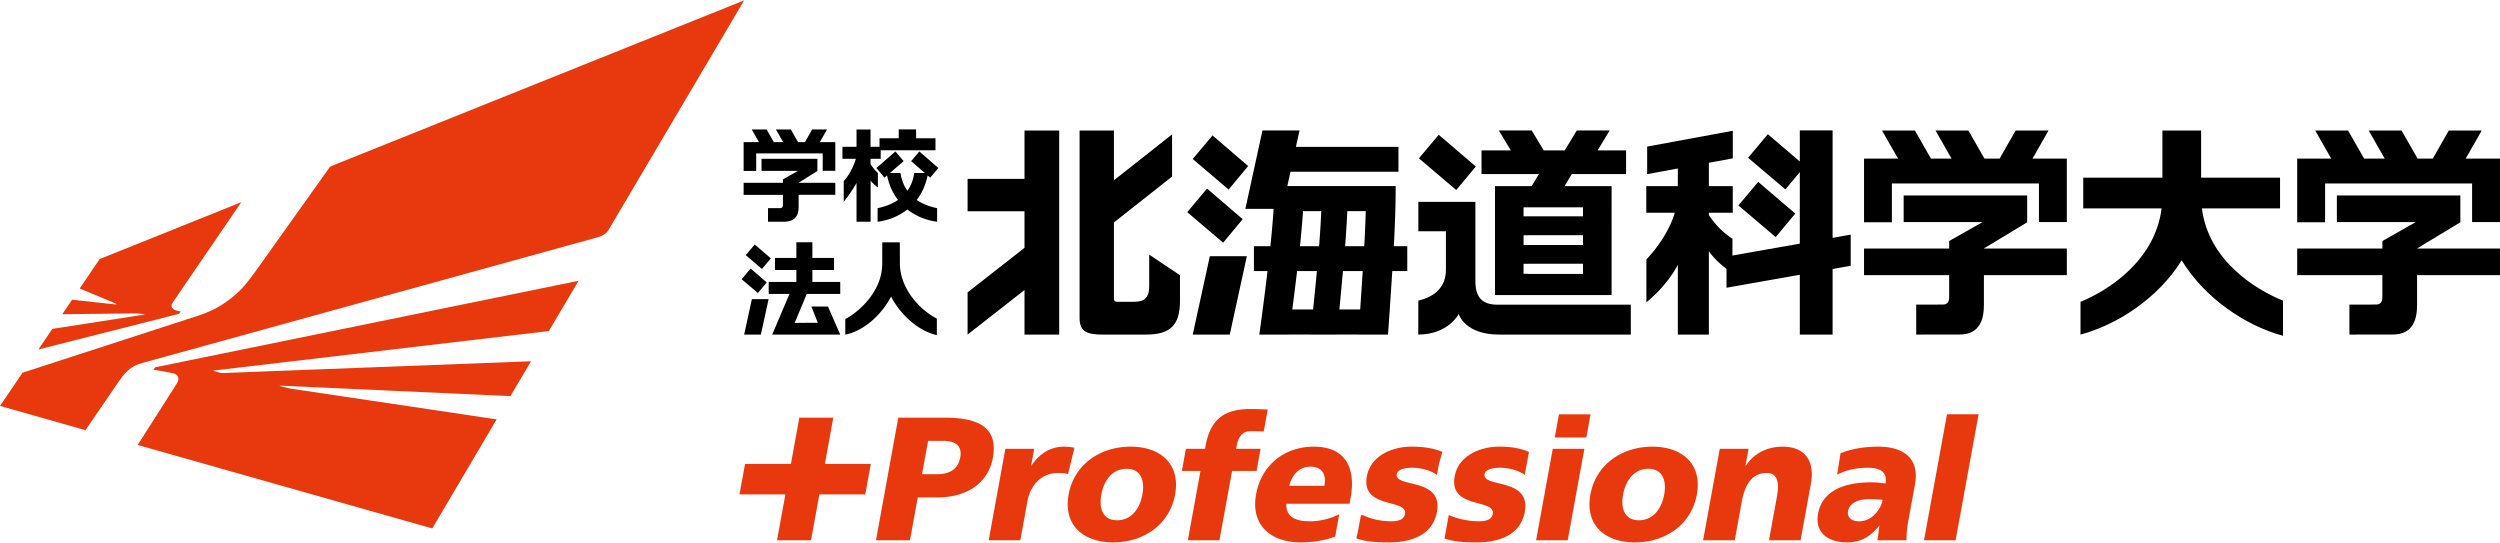
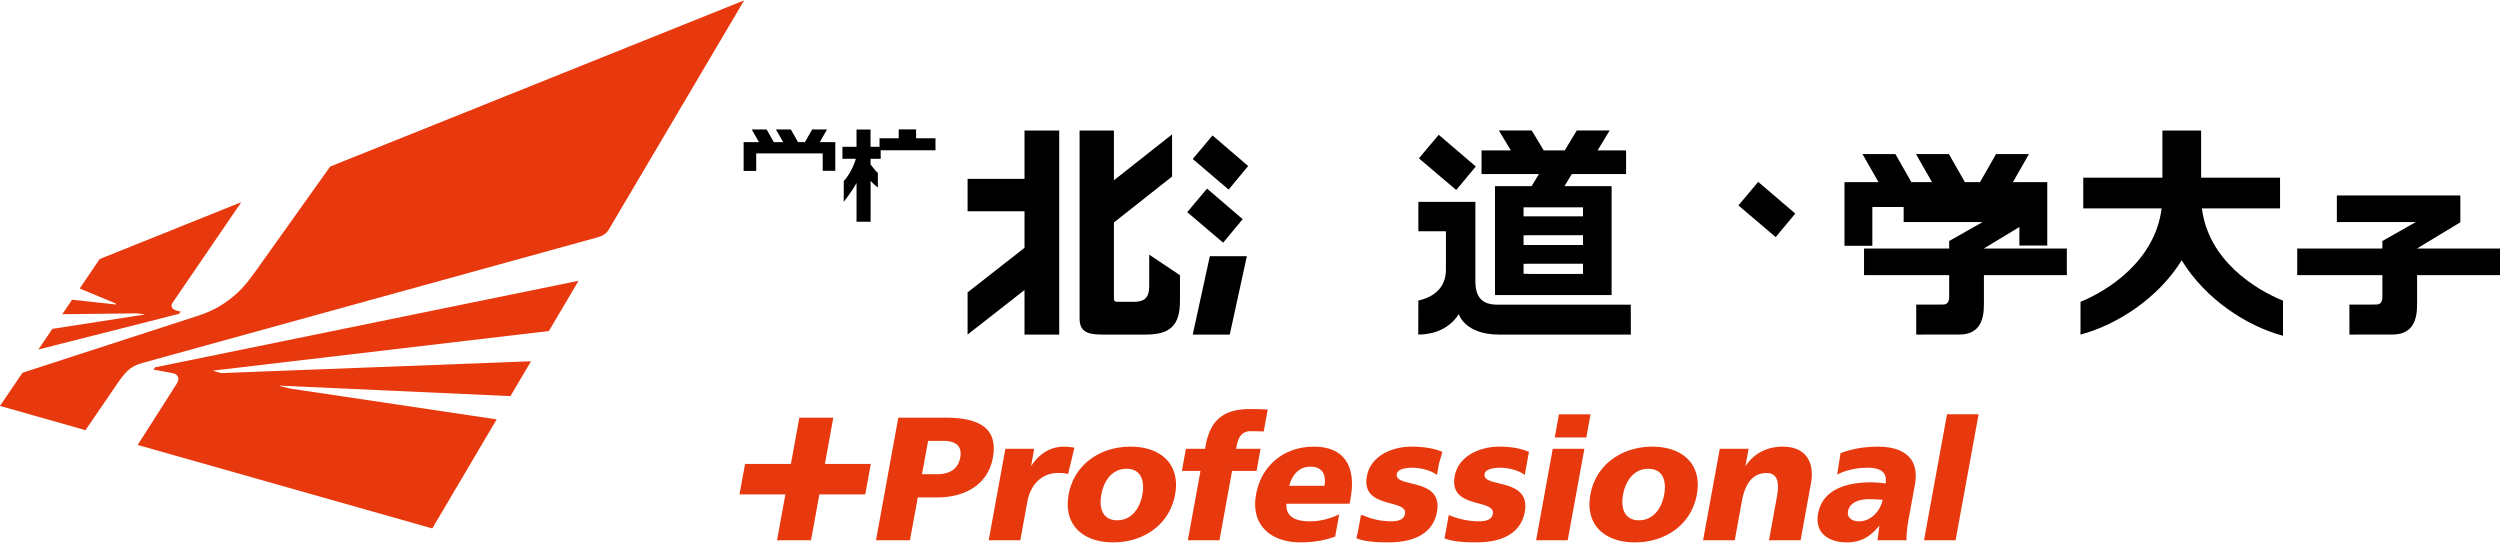
<svg xmlns="http://www.w3.org/2000/svg" width="304" height="66">
  <path fill="#E8380D" d="M40.151 20.25S32.35 31.192 31.67 32.151c-1.018 1.458-1.79 2.453-2.351 3.022-1.158 1.177-2.787 2.425-5.097 3.175-.522.168-21.485 6.976-21.485 6.976L0 49.36l10.391 2.949s3.53-5.166 3.74-5.464c1.04-1.533 1.629-2.284 3.168-2.707.57-.162 54.808-15.127 55.426-15.296.498-.135 1.001-.418 1.271-.877L90.488.046 40.151 20.25z" />
  <path fill="#E8380D" d="M70.353 34.143L18.862 44.666l-.21.287c.649.094 2.079.366 2.439.449.464.108.867.526.376 1.296l-4.725 7.407 35.824 10.15 7.829-13.261-25.128-3.747s-1.188-.297-1.226-.305c-.038-.016-.049-.049 0-.049.044 0 28.023 1.277 28.023 1.277l2.51-4.241-37.687 1.439s-.929-.263-.942-.269c-.021-.007-.031-.034.01-.039l40.787-4.807 3.611-6.11zm-48.381 3.738c-1.018-.138-1.323-.576-.975-1.084.346-.512 8.343-12.211 8.343-12.211L12.12 31.5l-2.432 3.585 4.337 1.797s.1.079.11.1c.017.02.007.046-.017.045-.031 0-5.354-.579-5.354-.579L7.569 38.21l9.065-.106s.904.111.921.111c.038.001.038.034.011.035-.024.008-11.203 1.74-11.203 1.74l-1.695 2.508 17.096-4.337.208-.28zm79.354 12.91h-4.127l-1.025 5.627h-5.576l-.675 3.701h5.579l-1.014 5.579h4.13l1.018-5.579h5.581l.672-3.701h-5.581zm13.609-.002h-5.702l-2.714 14.909h4.13l.953-5.211h2.332c3.719 0 6.244-1.796 6.794-4.804.612-3.356-1.244-4.894-5.793-4.894m1.831 4.83c-.282 1.557-1.461 2.047-2.832 2.047h-1.821l.746-4.058h1.819c1.363 0 2.367.494 2.088 2.011m13.883-1.179a7.758 7.758 0 00-1.275-.125c-1.667 0-3.03.898-3.951 2.307h-.038l.374-2.049h-3.505l-2.028 11.125h3.845l.853-4.7c.398-2.177 1.876-3.48 3.672-3.48.45 0 .874 0 1.282.128l.771-3.206zm6.832-.126c-3.674 0-6.866 2.137-7.536 5.827-.667 3.677 1.743 5.812 5.416 5.812 3.669 0 6.859-2.135 7.529-5.812.673-3.69-1.735-5.827-5.409-5.827m1.433 5.828c-.298 1.648-1.292 3.123-3.066 3.123-1.774 0-2.23-1.475-1.927-3.123.298-1.664 1.295-3.137 3.068-3.137 1.774-.001 2.23 1.473 1.925 3.137m14.371-5.569h-2.973l.069-.369c.196-1.091.701-1.773 1.688-1.773.573 0 1.161.023 1.598.034l.488-2.663a31.624 31.624 0 00-2.107-.063c-3.076 0-4.845 1.154-5.45 4.466l-.065.369h-2.327l-.491 2.69h2.265l-1.54 8.436h3.845l1.536-8.436h2.976l.488-2.691zm6.471-.259c-3.46 0-6.351 2.137-7.017 5.809-.67 3.674 1.736 5.83 5.408 5.83 1.43 0 2.877-.211 4.21-.705l.491-2.71c-1.264.619-2.504.853-3.553.853-1.876 0-2.942-.597-2.877-2.135h7.688l.131-.707c.601-3.309-.354-6.235-4.481-6.235m1.292 4.762h-4.275c.32-1.279 1.171-2.328 2.56-2.328 1.539 0 1.946 1.048 1.715 2.328m21.385-2.199c.966 0 2.261.312 2.976.878l.51-2.8c-1.149-.494-2.31-.642-3.633-.642-2.224 0-4.931 1.046-5.398 3.61-.732 4.014 4.979 2.69 4.635 4.568-.141.773-.935.899-1.728.899-1.381 0-2.797-.386-3.622-.769l-.522 2.859c1.061.366 2.165.472 3.896.472 2.52 0 5.323-.745 5.867-3.715.77-4.227-5.207-2.864-4.887-4.593.112-.616 1.078-.767 1.906-.767m-10.674 0c.963 0 2.258.312 2.973.878l.248-1.374.415-1.426c-1.144-.494-2.467-.642-3.786-.642-2.224 0-4.932 1.046-5.399 3.61-.732 4.014 4.98 2.69 4.637 4.568-.145.773-.939.899-1.726.899a8.49 8.49 0 01-3.467-.769l-.018.061c-.044-.02-.099-.039-.141-.061l-.388 2.096-.175.701c.014.007.027.01.048.016l-.007.046c1.066.366 2.165.472 3.898.472 2.518 0 5.326-.745 5.865-3.715.77-4.227-5.202-2.864-4.886-4.593.112-.616 1.077-.767 1.909-.767m17.808-6.499l-.513 2.82h3.843l.515-2.82zm-2.777 15.32h3.841l2.031-11.126h-3.845zm14.137-11.384c-3.672 0-6.862 2.137-7.536 5.827-.67 3.677 1.74 5.812 5.413 5.812s6.866-2.135 7.529-5.812c.677-3.69-1.735-5.827-5.406-5.827m1.437 5.828c-.303 1.648-1.295 3.123-3.068 3.123-1.774 0-2.234-1.475-1.931-3.123.305-1.664 1.299-3.137 3.071-3.137 1.773-.001 2.231 1.473 1.928 3.137m14.409-5.828c-1.745 0-3.412.705-4.475 2.307h-.044l.374-2.048h-3.502l-2.031 11.124h3.852l.852-4.698c.436-2.393 1.447-3.481 3.025-3.481 1.047 0 1.645.704 1.264 2.798l-.98 5.381h3.843l1.264-6.941c.424-2.305-.407-4.442-3.442-4.442m11.623.001c-1.65 0-3.121.234-4.589.79l-.408 2.605c1.175-.597 2.456-.832 3.698-.832 1.385 0 2.442.405 2.189 1.919a11.14 11.14 0 00-1.766-.144c-2.052 0-5.817.403-6.44 3.798-.436 2.414 1.326 3.503 3.526 3.503 1.584 0 2.763-.619 3.893-2.006h.044c-.106.574-.146 1.151-.236 1.75h3.526c-.014-.875.1-1.75.265-2.625l.756-4.147c.616-3.394-1.624-4.611-4.458-4.611m-2.317 9.077c-.897 0-1.495-.45-1.361-1.22.196-1.066 1.296-1.472 2.598-1.472.577 0 1.123.044 1.612.068-.238 1.301-1.399 2.624-2.849 2.624m10.677-13.014l-2.797 15.32h3.841l2.797-15.32z" />
-   <path d="M145.037 40.685h4.502l2.079-9.531h-4.502zm6.739-20.496l-4.334-3.722-2.405 2.867 4.362 3.716zm-.666 6.463l-4.334-3.72-2.406 2.865 4.362 3.712zm78.945-4.342h17.88v4.692h3.391v-7.714h-4.175l1.948-3.413h-4l-1.948 3.413h-1.841l-1.95-3.413h-3.999l1.948 3.413h-2.508l-1.945-3.413h-4.001l1.949 3.413h-4.137v7.742h3.388z" />
+   <path d="M145.037 40.685h4.502l2.079-9.531h-4.502zm6.739-20.496l-4.334-3.722-2.405 2.867 4.362 3.716zm-.666 6.463l-4.334-3.72-2.406 2.865 4.362 3.712m78.945-4.342h17.88v4.692h3.391v-7.714h-4.175l1.948-3.413h-4l-1.948 3.413h-1.841l-1.95-3.413h-3.999l1.948 3.413h-2.508l-1.945-3.413h-4.001l1.949 3.413h-4.137v7.742h3.388z" />
  <path d="M237.02 36.075c0 .711-.262.96-.801.96l-3.206.003v3.646l5.247-.003c2.565 0 2.983-1.954 2.983-3.633v-3.594h10.084v-3.236h-10.084v-.007l5.261-3.181v-3.259h-15.02v3.232h9.601l-4.065 2.304v.911h-10.354v3.236h10.354v2.621zm28.272-4.421c2.88 4.727 7.951 8.016 12.323 9.176l-.004-4.272c-3.367-1.363-9.065-4.887-9.859-11.213h9.502v-3.741h-9.598v-5.729h-4.708v5.729h-9.625v3.741h9.529c-.791 6.344-6.496 9.992-9.86 11.353l-.003 3.986c4.361-1.153 9.423-4.367 12.303-9.03m-78.155-10.488l-.89 1.464h-4.455v13.25h14.179V22.63h-5.726l.887-1.464h6.601v-2.878h-3.464l1.464-2.421h-3.996l-1.464 2.421h-2.551l-1.467-2.421h-3.997l1.465 2.421h-3.568v2.878h6.982zm5.358 12.147h-6.656v-.021h-.574v-1.213h.574v-.013h6.656v1.247zm0-3.518h-7.231v-1.191h.574v-.006h6.656v1.197zm0-3.489h-7.231v-1.091h7.23v1.091zm-58.42 14.378h5.255c2.911 0 4.155-1.06 4.155-4.1v-3.118l-3.74-2.501v3.819c0 1.508-.653 1.916-1.9 1.916h-1.982c-.338 0-.41-.163-.41-.39v-9.258l7.072-5.585v-5.125l-7.072 5.58v-6.047h-4.175v22.832c0 1.66.979 1.977 2.797 1.977m-9.495 0h4.22v-24.81h-4.22v5.877h-6.921v3.938h6.921v4.448l-6.921 5.419v5.128l6.921-5.416z" />
  <path d="M177.384 38.184s.694 2.5 4.911 2.5h16.014l-.004-3.637-15.418.003h-.784c-1.945 0-2.697-.967-2.697-2.887v-9.618h-6.935v3.579h3.354v4.68c0 2.079-1.341 3.294-3.354 3.743l-.011 4.137c3.642 0 4.924-2.5 4.924-2.5m2.073-17.938l-4.509-3.856-2.41 2.864 4.541 3.85zm34.34 1.87l-2.408 2.864 4.535 3.85 2.381-2.859z" />
-   <path d="M200.202 31.543v5.208s2.389-1.821 3.822-4.552v8.486h3.774V30.529c.091.167.78 1.137 2.147 2.17v2.29l8.911-1.576v7.271h3.989v-7.975l2.2-.388v-3.788l-2.2.388V15.854h-3.989v3.788l-3.883-3.325-2.406 2.867 4.539 3.85 1.75-2.109v8.703l-8.196 1.447.011-2.038c-1.139-.784-1.911-1.477-2.873-2.878v-.294h2.907V22.63h-2.907v-2.835l2.909-.539v-3.353l-10.412 1.921v3.354l3.729-.688v2.14h-3.836v3.235h3.464c-.556 1.967-1.989 4.162-3.45 5.678m-35.014 9.138v.004h3.595s.241-3.342.519-7.723h1.824l-.003-3.021h-1.633c.248-4.518.224-7.319.224-7.319h-13.172l.381-1.741h13.13l-.003-3.019h-12.468l.438-1.995h-4.506l-2.079 9.533h3.44a134.444 134.444 0 01-.396 4.541h-2.003v3.021h1.655c-.522 4.382-.997 7.723-.997 7.723h3.598v-.004h2.608v.004h3.235l.003-.004h2.61zm.21-3.052h-2.529c.124-1.284.272-2.89.434-4.667h2.406c-.116 1.777-.221 3.383-.311 4.667m-1.831-7.688c.131-1.679.213-3.118.265-4.266h2.244a165.71 165.71 0 01-.182 4.266h-2.327zm-5.117-4.266h2.216c-.048 1.149-.13 2.587-.265 4.266h-2.325c.174-1.679.295-3.118.374-4.266m-1.306 11.954c.169-1.284.372-2.89.584-4.667h2.408a484.621 484.621 0 01-.463 4.667h-2.529zM282.732 22.31h17.876v4.692H304v-7.714h-4.175l1.948-3.413h-4l-1.945 3.413h-1.848l-1.946-3.413h-3.996l1.944 3.413h-2.504l-1.949-3.413h-3.996l1.945 3.413h-4.138v7.742h3.392z" />
  <path d="M289.697 36.075c0 .711-.265.96-.801.96l-3.209.003.003 3.646 5.245-.003c2.567 0 2.983-1.954 2.983-3.633v-3.594H304v-3.236h-10.082v-.007l5.261-3.181v-3.259h-15.017v3.232h9.598l-4.062 2.304v.911h-10.357v3.236h10.357v2.621zm-187.1-11.524s.904-1.13 1.557-2.299v4.71h1.712v-4.986c.034.07.739.792.887.798l-.007-1.745c-.286-.228-.746-.853-.887-1.047v-.674h1.233v-1.032h6.663V16.81h-2.358v-1.078h-2.113v1.078h-2.334v1.039h-1.092v-2.101h-1.705v2.101h-1.714v1.46h1.636c-.262.895-.839 2.041-1.478 2.708v2.534zm-10.642-5.899h8.086v2.121h1.532v-3.488h-1.886l.879-1.543h-1.807l-.883 1.543h-.831l-.88-1.543h-1.812l.884 1.543h-1.138l-.876-1.543h-1.811l.879 1.543h-1.865v3.502h1.529z" />
-   <path d="M95.202 23.854v1.022c0 .322-.12.435-.36.435h-1.451v1.652h1.907c1.165 0 1.814-.517 1.814-1.803v-1.469h4.461v-1.462h-4.461v-.004l2.283-1.437V19.31h-6.794v1.464h4.439l-1.838 1.042v.414h-4.777v1.462h4.777v.162zm17.914-2.252l.989-1.172-2.313-2.013-.999 1.177 1.669 1.443h-1.292c-.124.897-.427 1.602-.832 2.166-.394-.564-.701-1.27-.838-2.166h-1.292l1.674-1.443-1.001-1.177-2.313 2.013.987 1.172.312-.269c.251 1.206.722 2.19 1.326 2.985-.818.557-1.738.842-2.477.997v1.648a7.35 7.35 0 003.619-1.489 7.36 7.36 0 003.619 1.489v-1.648c-.743-.158-1.66-.435-2.479-.997.609-.795 1.077-1.779 1.327-2.988l.314.272zm-3.69 10.591l-.01-2.729h-2.131l-.007 2.729c-.072 3.343-2.911 5.784-4.492 6.604v1.888c1.979-.349 4.268-2.137 5.567-4.62 1.292 2.47 3.55 4.248 5.567 4.682v-2.011c-1.598-.774-4.361-3.2-4.494-6.543m-10.64.635h2.63v-1.462h-2.63V29.46h-1.948v1.906h-2.601v1.462h2.601v1.452h-3.364v1.465H96l-2.101 4.942h8.273l-1.492-3.414h-2.017l.784 1.981-2.811.004 1.464-3.513h4.072V34.28h-3.386zm-8.298 7.856h2.033l.942-4.313h-2.034zm.195-9.658l1.972 1.68 1.073-1.292-1.955-1.683zm2.55 3.314l-1.959-1.686-1.09 1.298 1.974 1.676z" />
</svg>